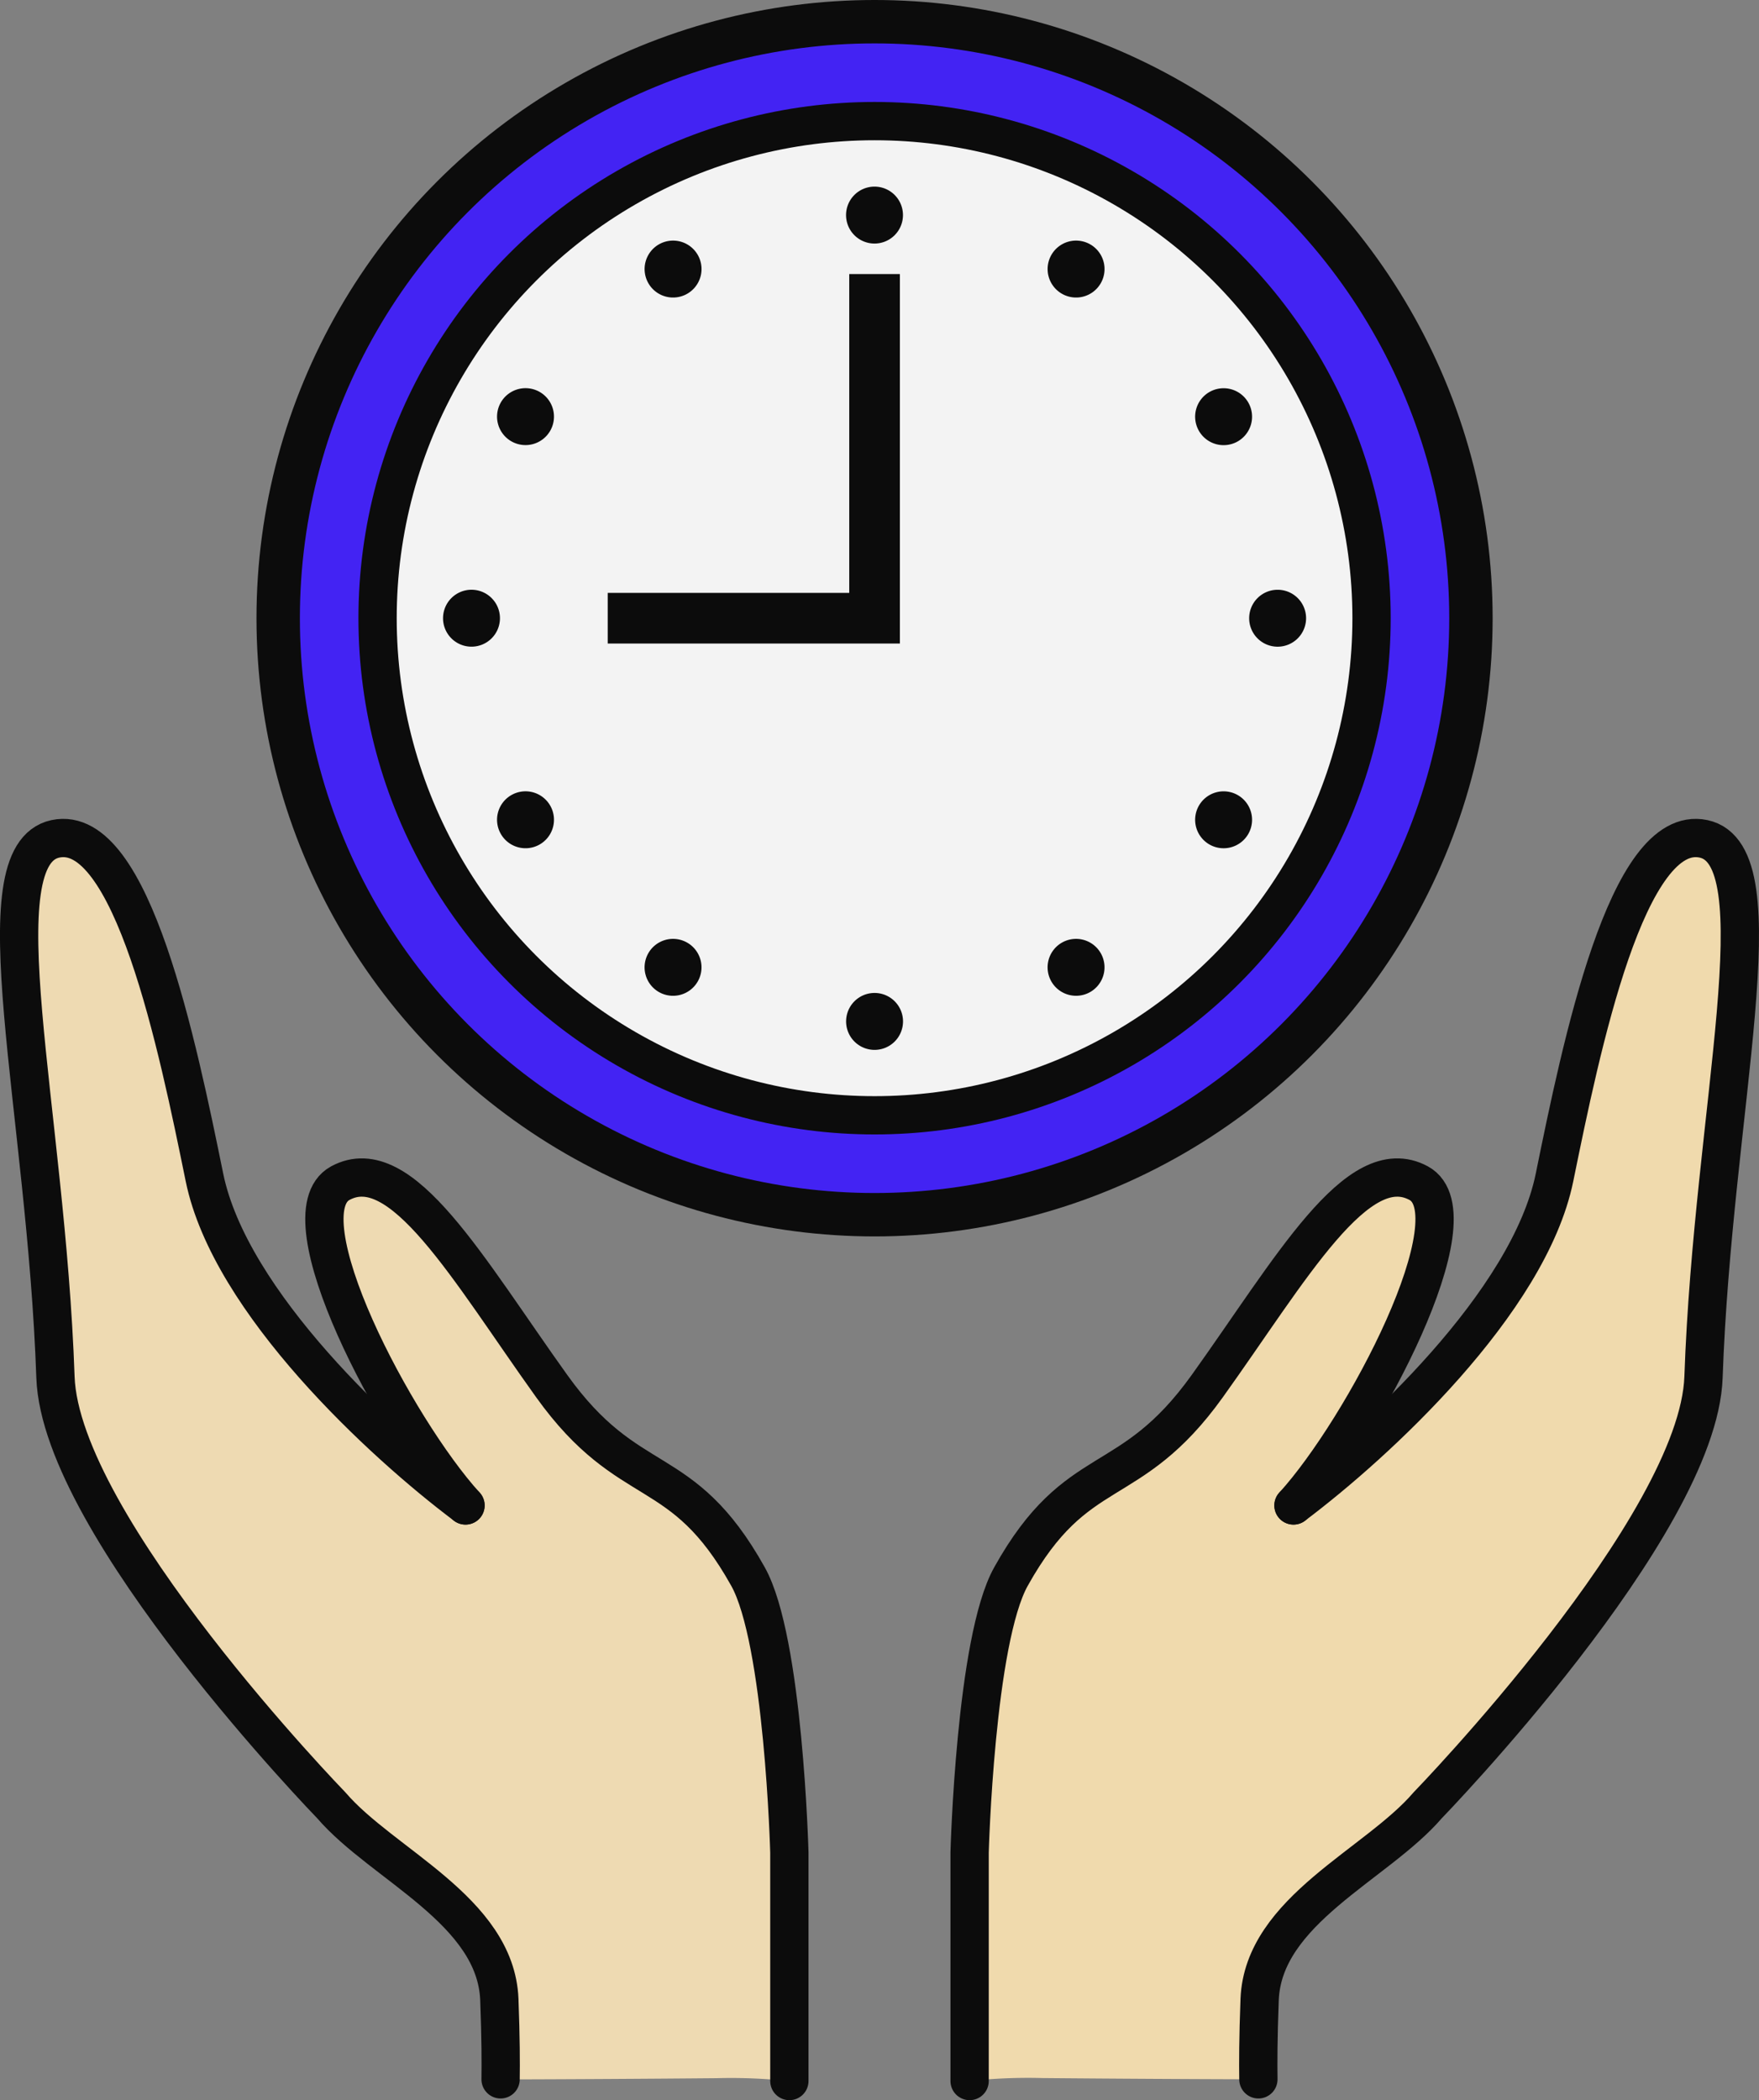
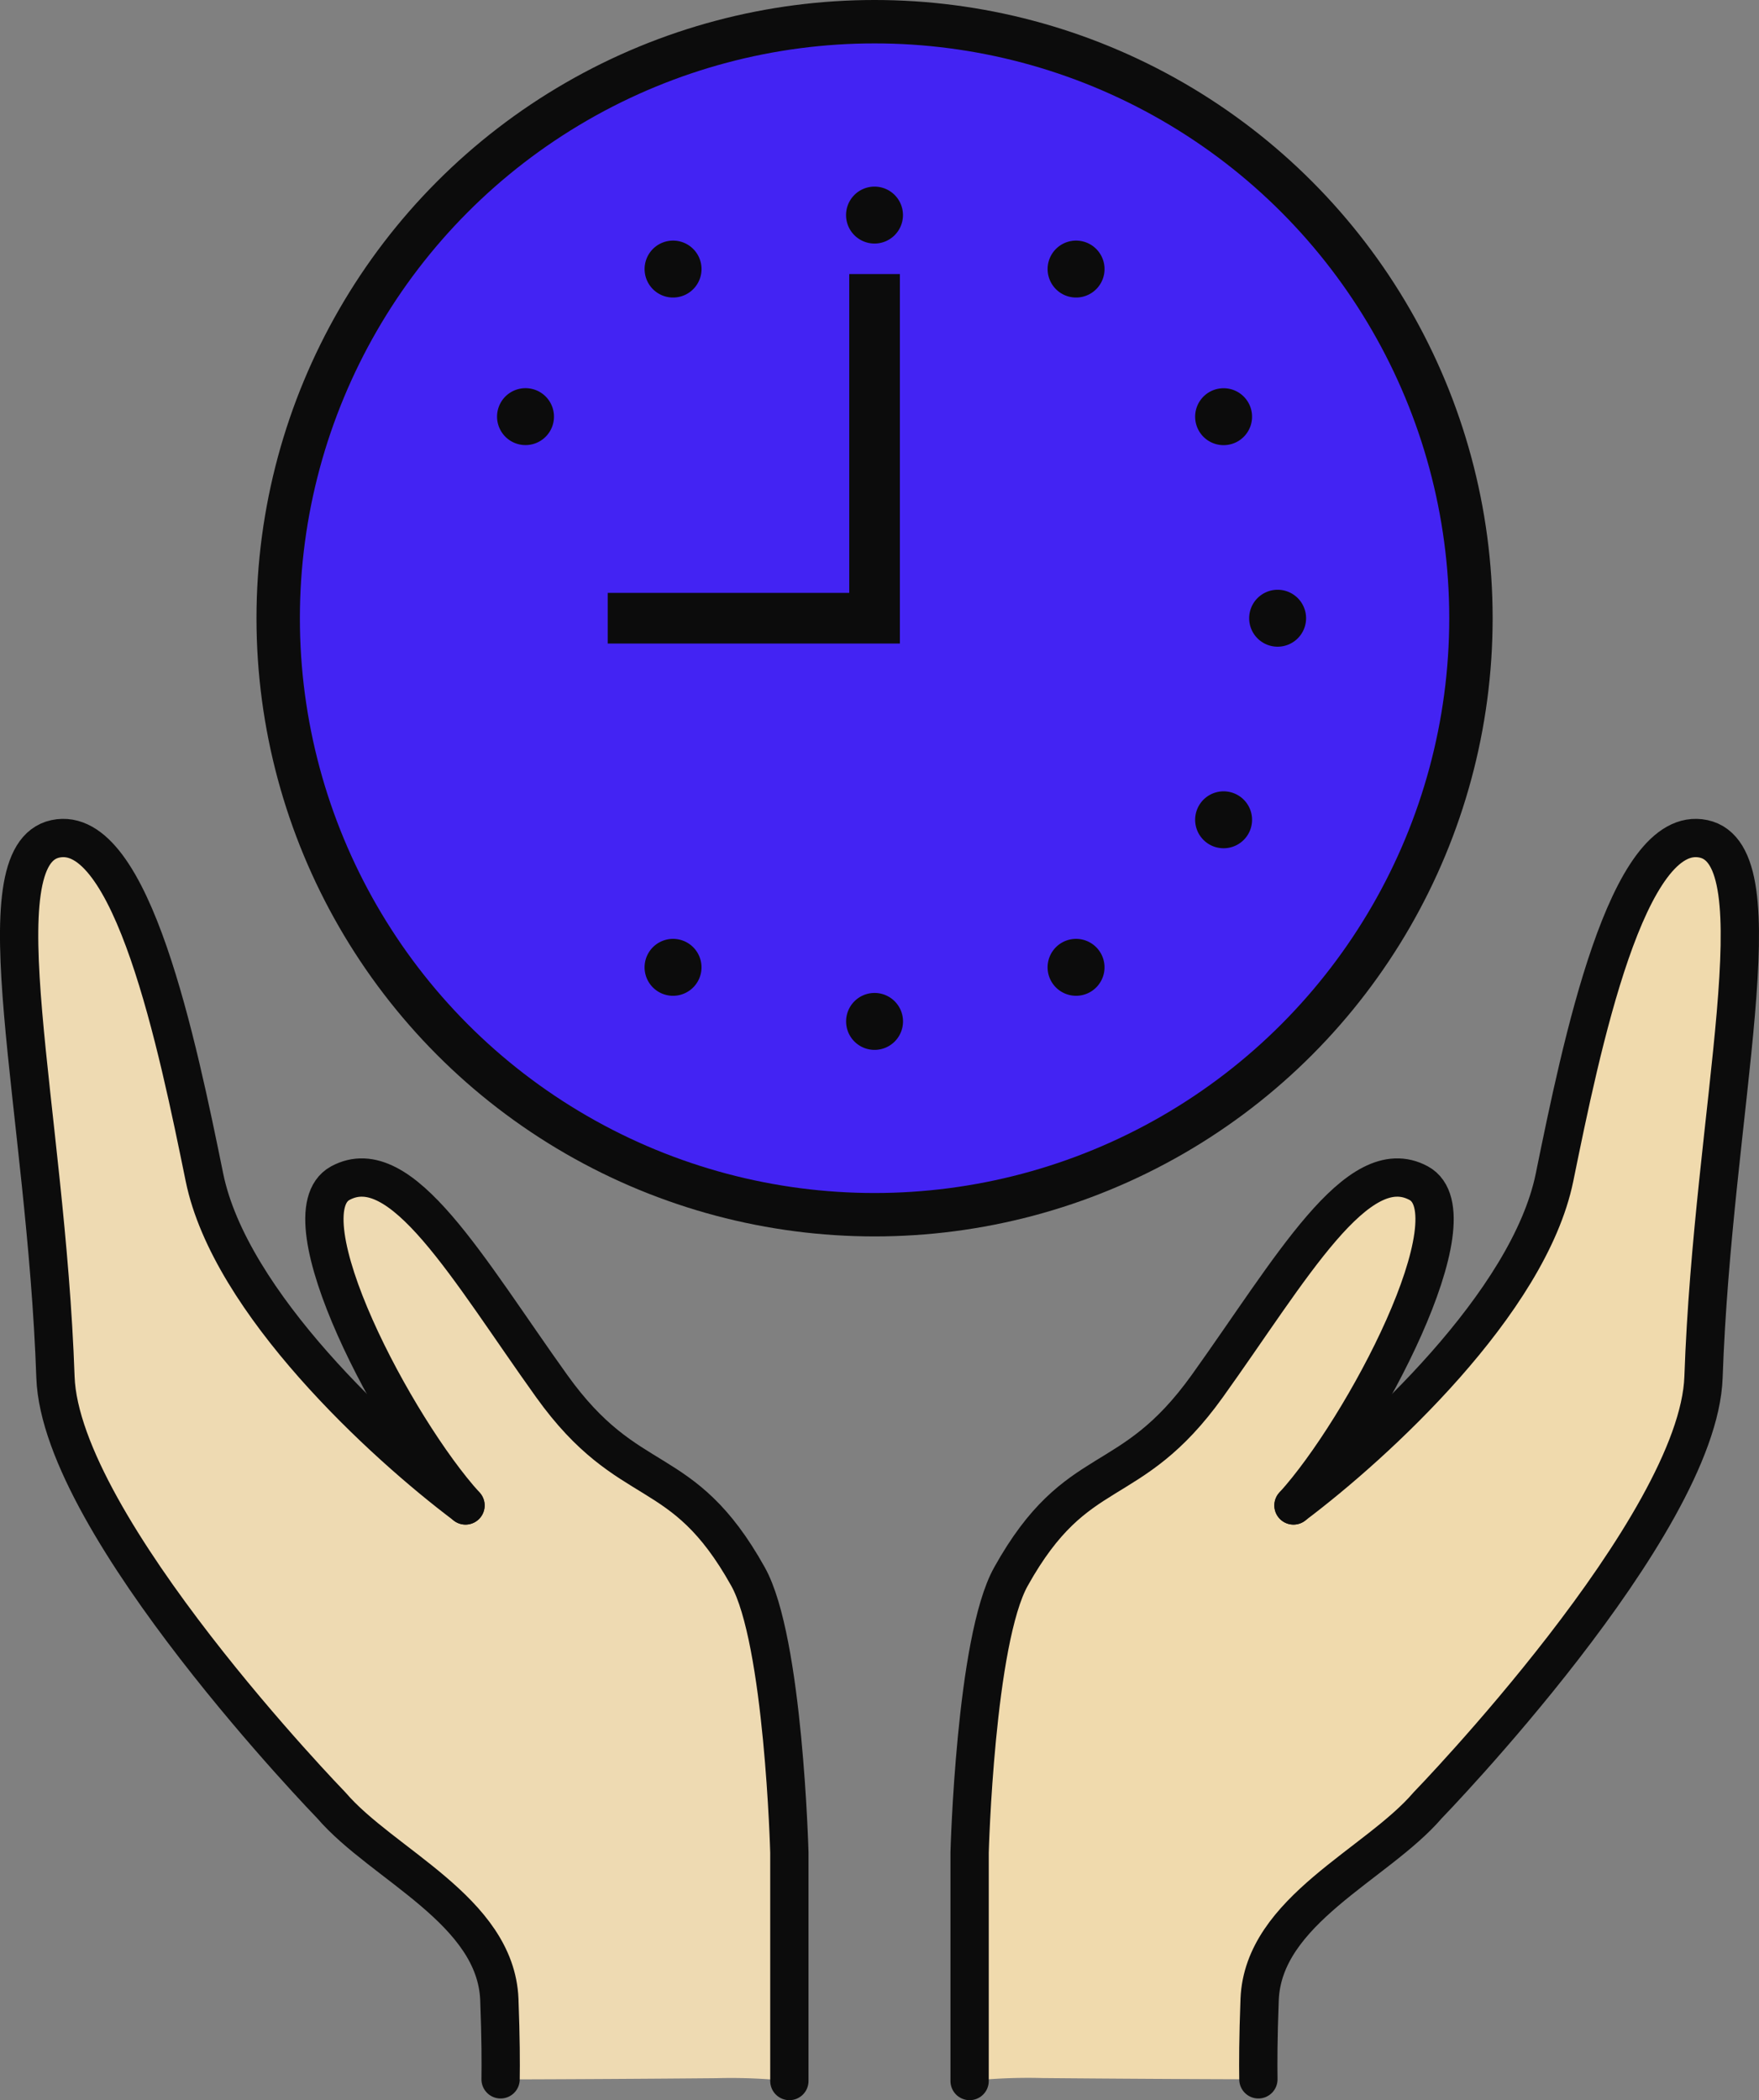
<svg xmlns="http://www.w3.org/2000/svg" width="68.917" height="82.265" viewBox="0 0 68.917 82.265">
  <rect x="0" y="0" width="68.917" height="82.265" fill="#808080" stroke="none" />
  <g id="グループ_2318" data-name="グループ 2318" transform="translate(-50.675 -217.534)" opacity="0.905">
    <g id="グループ_2251" data-name="グループ 2251" transform="translate(51.423 250.359)">
      <g id="グループ_2249" data-name="グループ 2249">
        <path id="パス_486" data-name="パス 486" d="M58.685,269.873c1,4.9,6.991,10.417,10.227,12.846C66.17,279.705,61.748,271.33,64,270.1c2.4-1.3,5,3.36,8.284,7.946,3.055,4.266,5.089,2.8,7.691,7.461,1.4,2.5,1.622,10.812,1.622,10.812v8.951a21.286,21.286,0,0,0-2.849-.115c-2.824.025-5.641.041-8.465.049.008-.618.008-1.6-.049-3.129-.14-3.491-4.587-5.278-6.579-7.6,0,0-10.606-10.927-10.812-16.774-.362-10.5-3.014-20.446,0-21.089C55.844,255.973,57.639,264.743,58.685,269.873Z" transform="translate(-51.423 -256.575)" fill="#fae3b7" />
      </g>
      <g id="グループ_2250" data-name="グループ 2250">
        <path id="パス_487" data-name="パス 487" d="M84.166,308.117v-8.951s-.222-8.317-1.622-10.812c-2.6-4.661-4.636-3.195-7.691-7.46-3.286-4.587-5.888-9.248-8.284-7.946-2.256,1.235,2.166,9.61,4.908,12.624" transform="translate(-53.987 -259.426)" fill="none" stroke="#000" stroke-linecap="round" stroke-linejoin="round" stroke-width="1.5" />
        <path id="パス_488" data-name="パス 488" d="M68.913,282.719c-3.236-2.429-9.223-7.946-10.227-12.846-1.046-5.13-2.841-13.9-5.838-13.266-3.014.642-.362,10.59,0,21.089.206,5.847,10.812,16.774,10.812,16.774,1.993,2.322,6.439,4.109,6.579,7.6.058,1.532.058,2.512.049,3.129" transform="translate(-51.423 -256.574)" fill="none" stroke="#000" stroke-linecap="round" stroke-linejoin="round" stroke-width="1.5" />
      </g>
    </g>
    <g id="グループ_2254" data-name="グループ 2254" transform="translate(88.664 250.359)">
      <g id="グループ_2252" data-name="グループ 2252">
        <path id="パス_489" data-name="パス 489" d="M109.338,282.719c2.742-3.014,7.164-11.389,4.908-12.624-2.4-1.3-5,3.36-8.284,7.946-3.055,4.266-5.089,2.8-7.691,7.461-1.4,2.5-1.622,10.812-1.622,10.812v8.951a21.287,21.287,0,0,1,2.849-.115c2.824.025,5.641.041,8.465.049-.008-.618-.008-1.6.049-3.129.14-3.491,4.587-5.278,6.579-7.6,0,0,10.606-10.927,10.812-16.774.362-10.5,3.014-20.446,0-21.089-3-.634-4.793,8.136-5.838,13.266C118.56,274.773,112.574,280.29,109.338,282.719Z" transform="translate(-96.648 -256.575)" fill="#fce3b2" />
      </g>
      <g id="グループ_2253" data-name="グループ 2253">
        <path id="パス_490" data-name="パス 490" d="M96.648,308.117v-8.951s.222-8.317,1.622-10.812c2.6-4.661,4.636-3.195,7.691-7.46,3.286-4.587,5.888-9.248,8.284-7.946,2.256,1.235-2.166,9.61-4.908,12.624" transform="translate(-96.648 -259.426)" fill="none" stroke="#000" stroke-linecap="round" stroke-linejoin="round" stroke-width="1.5" />
        <path id="パス_491" data-name="パス 491" d="M111.762,282.719c3.236-2.429,9.223-7.946,10.227-12.846,1.046-5.13,2.841-13.9,5.838-13.266,3.014.642.362,10.59,0,21.089-.206,5.847-10.812,16.774-10.812,16.774-1.993,2.322-6.439,4.109-6.579,7.6-.058,1.532-.058,2.512-.049,3.129" transform="translate(-99.073 -256.574)" fill="none" stroke="#000" stroke-linecap="round" stroke-linejoin="round" stroke-width="1.5" />
      </g>
    </g>
    <g id="グループ_2292" data-name="グループ 2292" transform="translate(61.574 218.384)">
      <circle id="楕円形_54" data-name="楕円形 54" cx="23.366" cy="23.366" r="23.366" fill="#3d19ff" stroke="#000" stroke-linecap="round" stroke-linejoin="round" stroke-width="1.7" />
-       <circle id="楕円形_55" data-name="楕円形 55" cx="19.472" cy="19.472" r="19.472" transform="translate(3.894 3.894)" fill="#fff" stroke="#000" stroke-linecap="round" stroke-linejoin="round" stroke-width="1.5" />
      <path id="パス_549" data-name="パス 549" d="M93,228.344a1.115,1.115,0,1,1-1.115-1.115A1.115,1.115,0,0,1,93,228.344Z" transform="translate(-68.521 -220.769)" />
      <path id="パス_550" data-name="パス 550" d="M83.265,230.355a1.115,1.115,0,1,1-1.523-.408A1.115,1.115,0,0,1,83.265,230.355Z" transform="translate(-66.828 -221.223)" />
      <path id="パス_551" data-name="パス 551" d="M75.837,236.966a1.115,1.115,0,1,1-1.523.408A1.116,1.116,0,0,1,75.837,236.966Z" transform="translate(-65.589 -222.462)" />
-       <path id="パス_552" data-name="パス 552" d="M72.71,246.405a1.115,1.115,0,1,1-1.115,1.116A1.116,1.116,0,0,1,72.71,246.405Z" transform="translate(-65.136 -224.154)" />
-       <path id="パス_553" data-name="パス 553" d="M74.722,256.143a1.115,1.115,0,1,1-.408,1.523A1.114,1.114,0,0,1,74.722,256.143Z" transform="translate(-65.589 -225.847)" />
      <path id="パス_554" data-name="パス 554" d="M81.333,263.57a1.115,1.115,0,1,1,.408,1.523A1.115,1.115,0,0,1,81.333,263.57Z" transform="translate(-66.828 -227.086)" />
      <path id="パス_555" data-name="パス 555" d="M90.772,266.7a1.115,1.115,0,1,1,1.115,1.115A1.115,1.115,0,0,1,90.772,266.7Z" transform="translate(-68.521 -227.54)" />
      <path id="パス_556" data-name="パス 556" d="M100.509,264.685a1.115,1.115,0,1,1,1.523.408A1.116,1.116,0,0,1,100.509,264.685Z" transform="translate(-70.214 -227.086)" />
      <path id="パス_557" data-name="パス 557" d="M107.937,258.075a1.115,1.115,0,1,1,1.523-.408A1.116,1.116,0,0,1,107.937,258.075Z" transform="translate(-71.453 -225.847)" />
      <path id="パス_558" data-name="パス 558" d="M111.064,248.636a1.115,1.115,0,1,1,1.115-1.115A1.116,1.116,0,0,1,111.064,248.636Z" transform="translate(-71.906 -224.154)" />
      <path id="パス_559" data-name="パス 559" d="M109.052,238.9a1.115,1.115,0,1,1,.408-1.523A1.115,1.115,0,0,1,109.052,238.9Z" transform="translate(-71.453 -222.462)" />
      <path id="パス_560" data-name="パス 560" d="M102.441,231.47a1.115,1.115,0,1,1-.408-1.523A1.115,1.115,0,0,1,102.441,231.47Z" transform="translate(-70.214 -221.223)" />
      <path id="パス_561" data-name="パス 561" d="M89.885,231.388v13.481H79.43" transform="translate(-66.519 -221.503)" fill="none" stroke="#000" stroke-width="1.984" />
    </g>
  </g>
</svg>